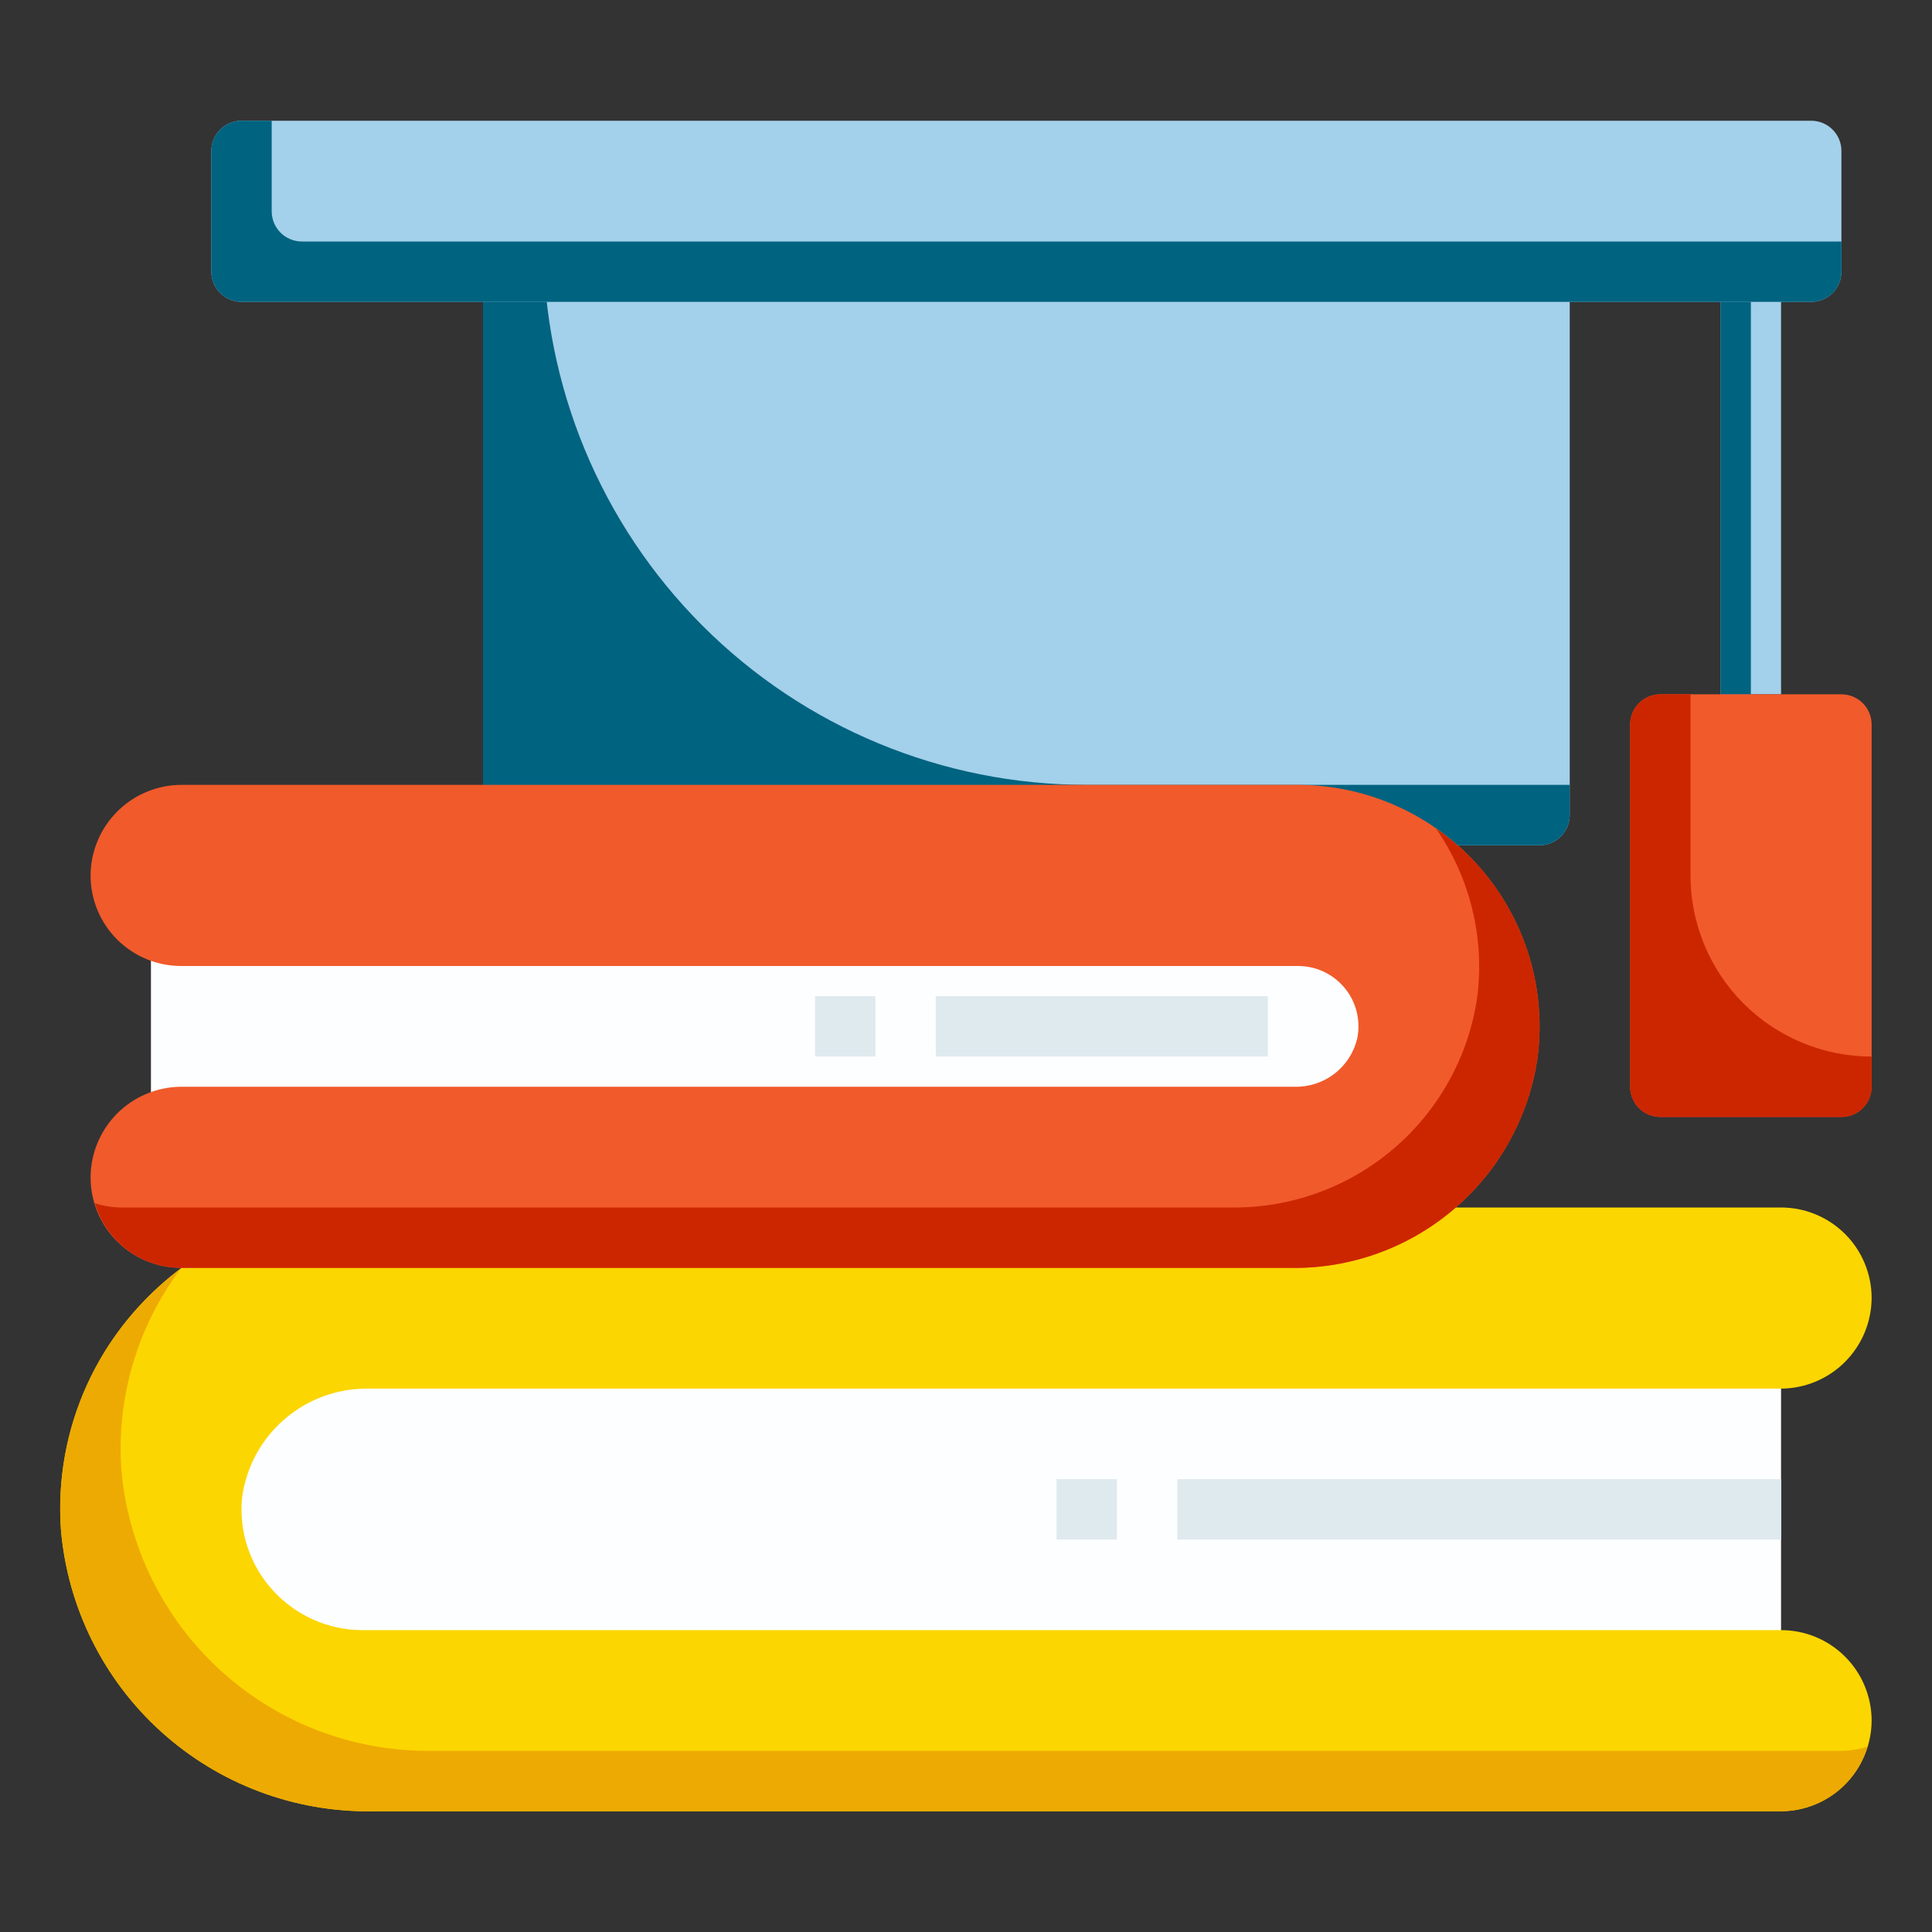
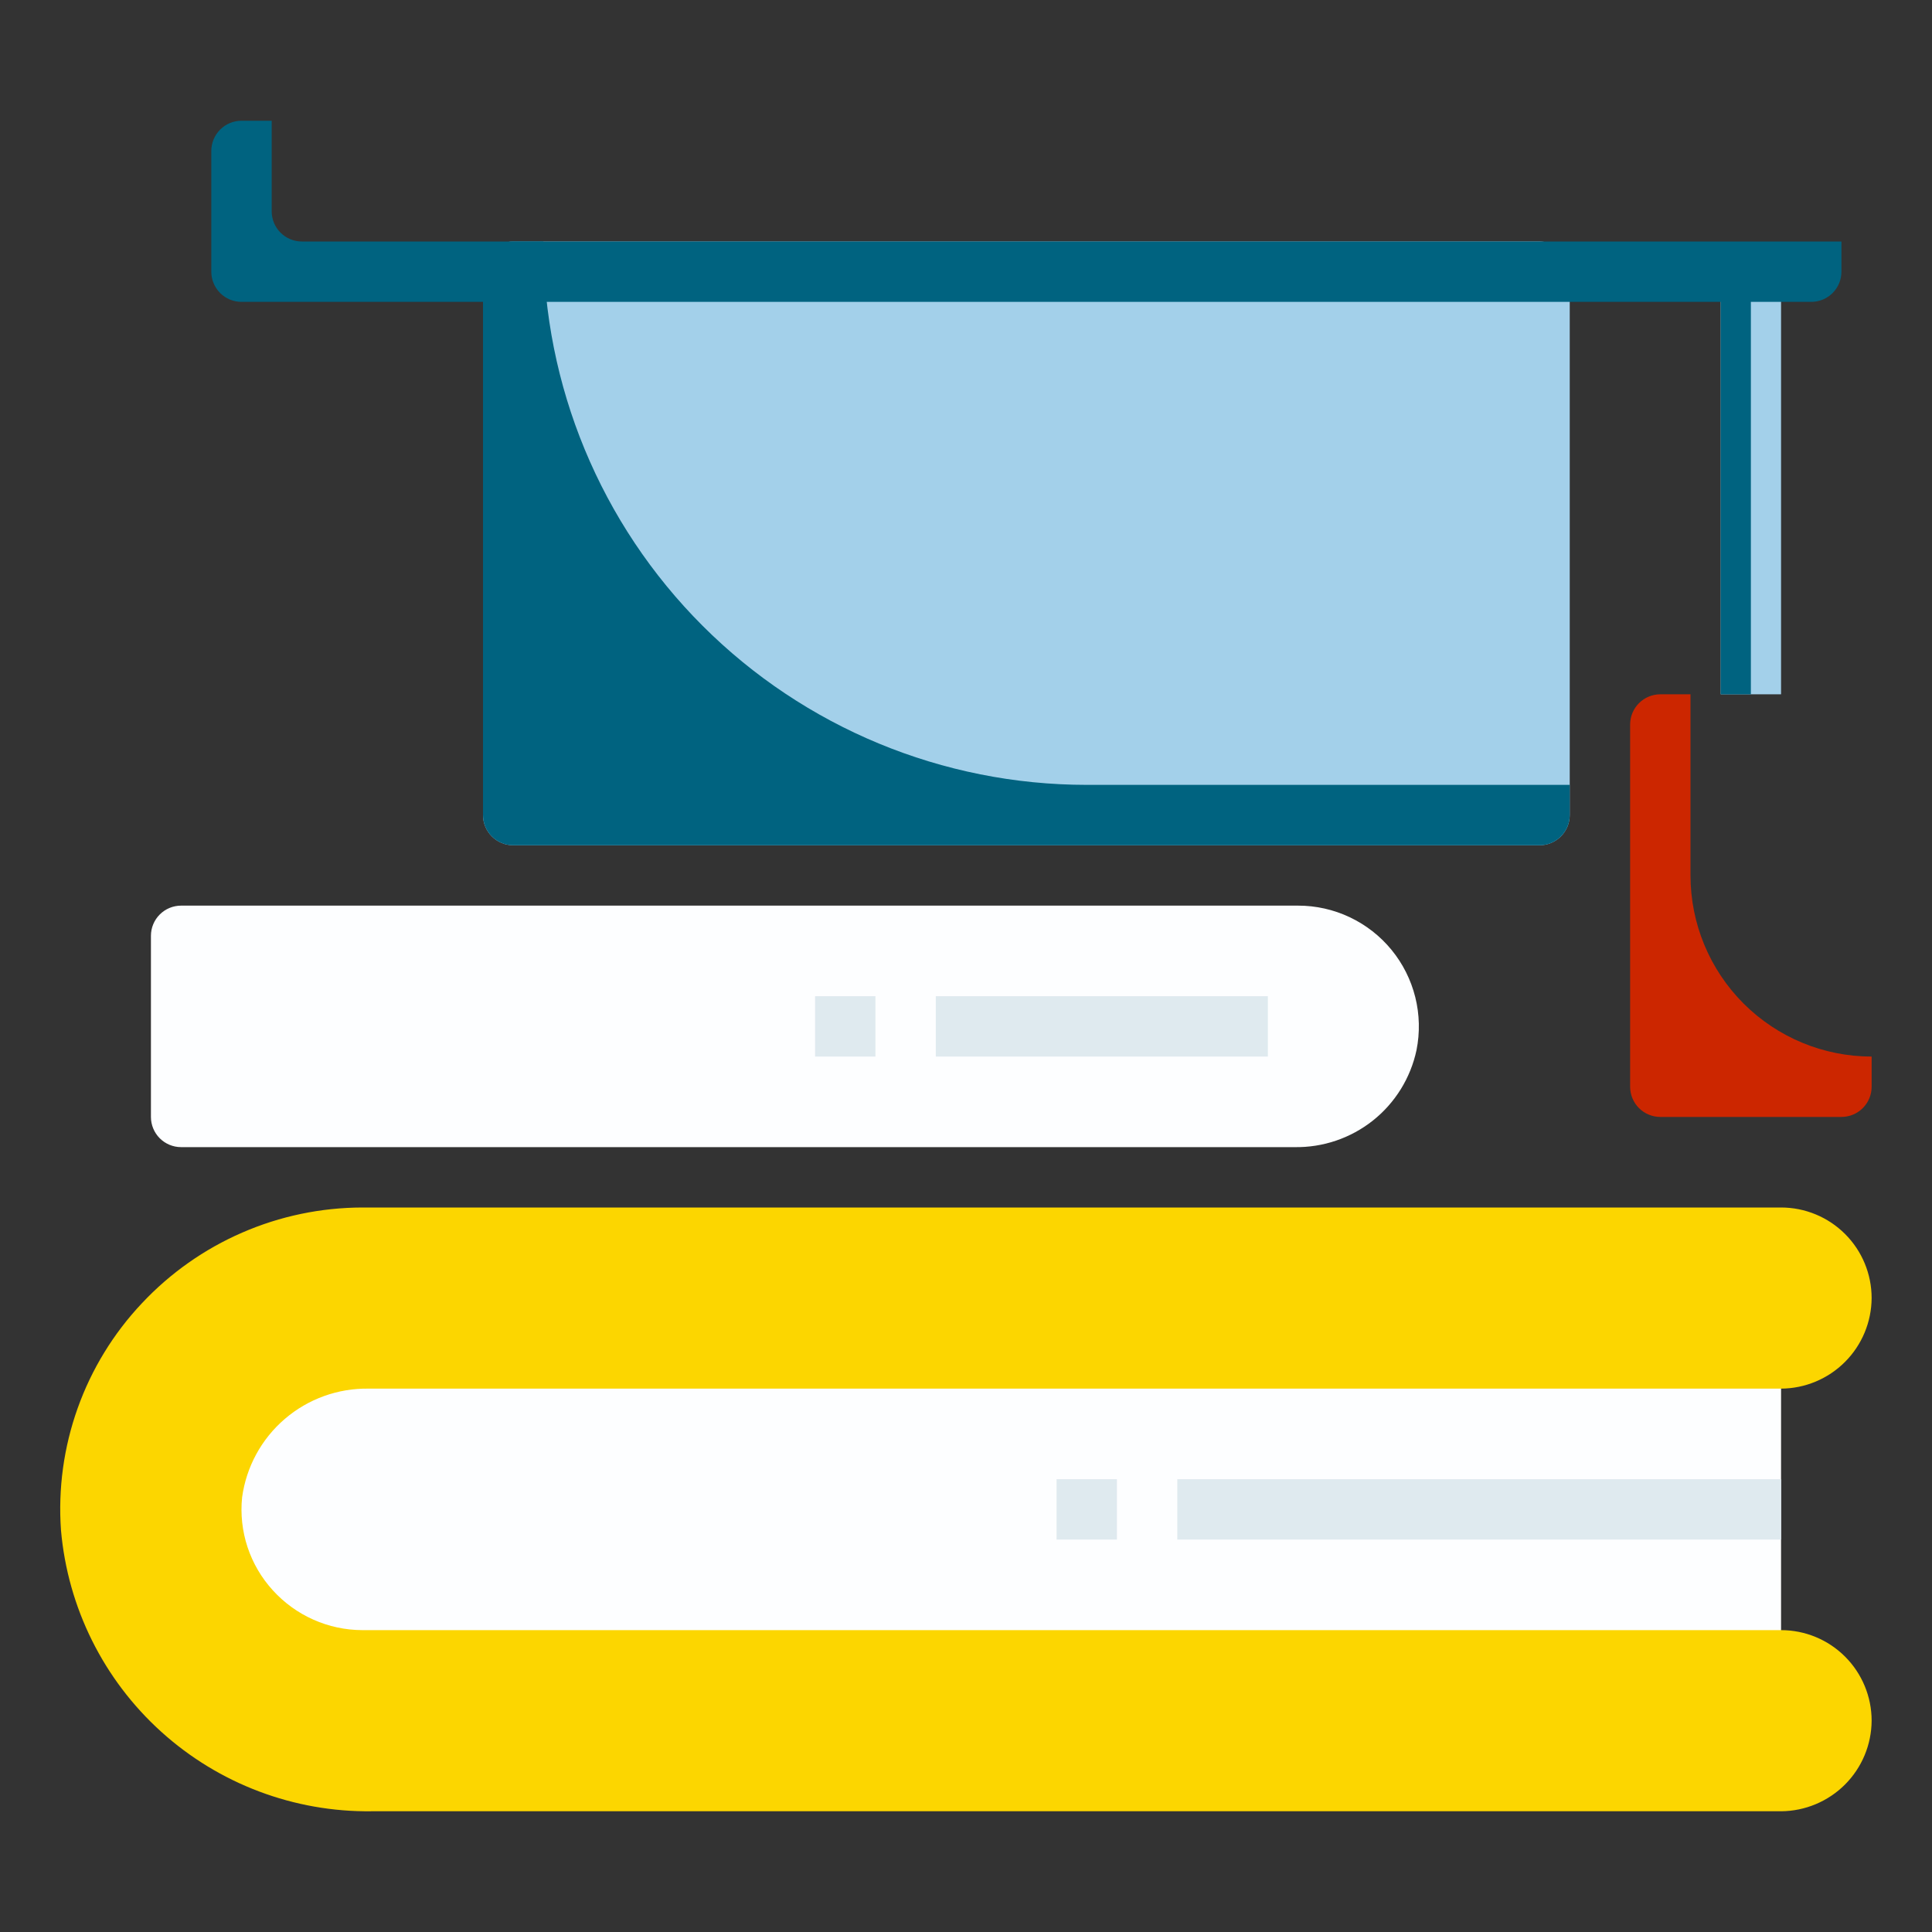
<svg xmlns="http://www.w3.org/2000/svg" width="73" height="73" viewBox="0 0 73 73" fill="none">
  <rect x="0" y="0" width="73" height="73" fill="#333333" stroke="none" />
  <path d="M67.297 10.266H65.016V26.234H67.297V10.266Z" fill="#A3D0EA" />
  <path d="M66.156 10.266H65.016V26.234H66.156V10.266Z" fill="#006380" />
-   <path d="M69.578 42.203H62.734C62.432 42.203 62.142 42.083 61.928 41.869C61.714 41.655 61.594 41.365 61.594 41.062V27.375C61.594 27.073 61.714 26.782 61.928 26.569C62.142 26.355 62.432 26.234 62.734 26.234H69.578C69.881 26.234 70.171 26.355 70.385 26.569C70.599 26.782 70.719 27.073 70.719 27.375V41.062C70.719 41.365 70.599 41.655 70.385 41.869C70.171 42.083 69.881 42.203 69.578 42.203Z" fill="#F15A2B" />
  <path d="M70.719 39.922C68.904 39.922 67.163 39.201 65.879 37.917C64.596 36.634 63.875 34.893 63.875 33.078V26.234H62.734C62.432 26.234 62.142 26.355 61.928 26.569C61.714 26.782 61.594 27.073 61.594 27.375V41.062C61.594 41.365 61.714 41.655 61.928 41.869C62.142 42.083 62.432 42.203 62.734 42.203H69.578C69.881 42.203 70.171 42.083 70.385 41.869C70.599 41.655 70.719 41.365 70.719 41.062V39.922Z" fill="#CC2600" />
  <path d="M58.172 31.938H19.391C19.088 31.938 18.798 31.817 18.584 31.603C18.37 31.39 18.25 31.099 18.25 30.797V10.266C18.25 9.963 18.37 9.673 18.584 9.459C18.798 9.245 19.088 9.125 19.391 9.125H58.172C58.474 9.125 58.764 9.245 58.978 9.459C59.192 9.673 59.312 9.963 59.312 10.266V30.797C59.312 31.099 59.192 31.39 58.978 31.603C58.764 31.817 58.474 31.938 58.172 31.938Z" fill="#A3D0EA" />
  <path d="M41.062 29.656C35.617 29.656 30.395 27.493 26.545 23.643C22.694 19.792 20.531 14.57 20.531 9.125H19.391C19.088 9.125 18.798 9.245 18.584 9.459C18.37 9.673 18.25 9.963 18.25 10.266V30.797C18.25 31.099 18.37 31.39 18.584 31.603C18.798 31.817 19.088 31.938 19.391 31.938H58.172C58.474 31.938 58.764 31.817 58.978 31.603C59.192 31.39 59.312 31.099 59.312 30.797V29.656H41.062Z" fill="#006380" />
-   <path d="M68.438 11.406H9.125C8.822 11.406 8.532 11.286 8.318 11.072C8.105 10.858 7.984 10.568 7.984 10.266V5.703C7.984 5.401 8.105 5.11 8.318 4.897C8.532 4.683 8.822 4.562 9.125 4.562H68.438C68.74 4.562 69.03 4.683 69.244 4.897C69.458 5.11 69.578 5.401 69.578 5.703V10.266C69.578 10.568 69.458 10.858 69.244 11.072C69.03 11.286 68.74 11.406 68.438 11.406Z" fill="#A3D0EA" />
  <path d="M11.406 9.125C11.104 9.125 10.814 9.005 10.6 8.791C10.386 8.577 10.266 8.287 10.266 7.984V4.562H9.125C8.822 4.562 8.532 4.683 8.318 4.897C8.105 5.11 7.984 5.401 7.984 5.703V10.266C7.984 10.568 8.105 10.858 8.318 11.072C8.532 11.286 8.822 11.406 9.125 11.406H68.438C68.74 11.406 69.03 11.286 69.244 11.072C69.458 10.858 69.578 10.568 69.578 10.266V9.125H11.406Z" fill="#006380" />
  <path d="M66.156 63.875H13.688C12.731 63.874 11.786 63.672 10.912 63.284C10.038 62.896 9.255 62.329 8.613 61.62C7.971 60.911 7.484 60.076 7.184 59.167C6.885 58.259 6.778 57.299 6.871 56.347C7.09 54.632 7.932 53.057 9.235 51.922C10.539 50.787 12.214 50.169 13.943 50.188H66.156C66.459 50.188 66.749 50.308 66.963 50.522C67.177 50.736 67.297 51.026 67.297 51.328V62.734C67.297 63.037 67.177 63.327 66.963 63.541C66.749 63.755 66.459 63.875 66.156 63.875Z" fill="#FDFEFF" />
  <path d="M48.91 43.344H6.844C6.541 43.344 6.251 43.224 6.037 43.01C5.823 42.796 5.703 42.506 5.703 42.203V35.359C5.703 35.057 5.823 34.767 6.037 34.553C6.251 34.339 6.541 34.219 6.844 34.219H49.047C49.722 34.218 50.389 34.368 51 34.657C51.611 34.946 52.15 35.367 52.578 35.89C53.006 36.412 53.312 37.023 53.476 37.679C53.639 38.334 53.655 39.018 53.522 39.68C53.298 40.731 52.715 41.672 51.874 42.34C51.032 43.008 49.984 43.363 48.91 43.344Z" fill="#FDFEFF" />
  <path d="M67.297 68.438H14.053C11.115 68.477 8.271 67.404 6.092 65.434C3.912 63.464 2.559 60.742 2.304 57.815C2.193 56.252 2.408 54.684 2.934 53.209C3.46 51.734 4.286 50.384 5.361 49.244C6.429 48.105 7.718 47.196 9.15 46.574C10.582 45.951 12.126 45.629 13.688 45.625H67.297C68.204 45.625 69.075 45.986 69.716 46.627C70.358 47.269 70.719 48.139 70.719 49.047C70.714 49.953 70.352 50.82 69.711 51.461C69.07 52.102 68.203 52.464 67.297 52.469H13.938C12.776 52.449 11.646 52.855 10.763 53.612C9.88 54.369 9.306 55.423 9.148 56.575C9.083 57.21 9.153 57.852 9.353 58.458C9.554 59.064 9.88 59.621 10.311 60.092C10.739 60.563 11.26 60.94 11.841 61.198C12.422 61.457 13.051 61.592 13.688 61.594H67.297C68.204 61.594 69.075 61.954 69.716 62.596C70.358 63.238 70.719 64.108 70.719 65.016C70.714 65.922 70.352 66.789 69.711 67.43C69.07 68.07 68.203 68.432 67.297 68.438Z" fill="#FCD600" />
-   <path d="M69.578 66.156H16.334C13.396 66.196 10.552 65.123 8.373 63.153C6.194 61.182 4.841 58.461 4.585 55.534C4.393 52.818 5.187 50.124 6.821 47.947C5.298 49.078 4.085 50.576 3.295 52.301C2.505 54.026 2.164 55.923 2.304 57.815C2.559 60.742 3.912 63.464 6.092 65.434C8.271 67.404 11.115 68.477 14.053 68.438H67.297C68.031 68.436 68.745 68.198 69.333 67.759C69.921 67.319 70.351 66.701 70.559 65.998C70.242 66.098 69.911 66.151 69.578 66.156Z" fill="#EDAA03" />
-   <path d="M48.773 47.906H6.844C5.936 47.906 5.066 47.546 4.424 46.904C3.782 46.262 3.422 45.392 3.422 44.484C3.427 43.578 3.789 42.711 4.43 42.07C5.07 41.43 5.938 41.068 6.844 41.062H48.91C49.452 41.077 49.983 40.905 50.415 40.576C50.846 40.246 51.151 39.779 51.28 39.252C51.35 38.92 51.345 38.576 51.266 38.246C51.186 37.916 51.034 37.608 50.82 37.344C50.605 37.08 50.335 36.867 50.029 36.721C49.722 36.575 49.386 36.5 49.047 36.5H6.844C5.936 36.5 5.066 36.139 4.424 35.498C3.782 34.856 3.422 33.986 3.422 33.078C3.427 32.172 3.789 31.305 4.43 30.664C5.07 30.023 5.938 29.661 6.844 29.656H49.047C50.346 29.657 51.629 29.936 52.812 30.472C53.995 31.009 55.05 31.791 55.906 32.768C56.762 33.744 57.4 34.892 57.778 36.135C58.156 37.378 58.264 38.687 58.095 39.974C57.768 42.202 56.642 44.235 54.927 45.694C53.212 47.154 51.025 47.94 48.773 47.906Z" fill="#F15A2B" />
-   <path d="M55.901 32.762C55.415 32.214 54.865 31.727 54.263 31.31C55.552 33.174 56.105 35.45 55.814 37.698C55.486 39.925 54.359 41.956 52.644 43.415C50.929 44.873 48.743 45.658 46.492 45.625H4.562C4.23 45.62 3.9 45.566 3.583 45.464C3.792 46.168 4.222 46.785 4.809 47.225C5.396 47.665 6.11 47.904 6.844 47.906H48.773C51.025 47.94 53.212 47.154 54.927 45.694C56.642 44.235 57.768 42.202 58.096 39.974C58.263 38.685 58.154 37.375 57.775 36.132C57.397 34.888 56.758 33.739 55.901 32.762Z" fill="#CC2600" />
  <path d="M47.906 37.641H35.359V39.922H47.906V37.641Z" fill="#DFEAEF" />
  <path d="M67.297 55.891H44.484V58.172H67.297V55.891Z" fill="#DFEAEF" />
  <path d="M42.203 55.891H39.922V58.172H42.203V55.891Z" fill="#DFEAEF" />
  <path d="M33.078 37.641H30.797V39.922H33.078V37.641Z" fill="#DFEAEF" />
</svg>